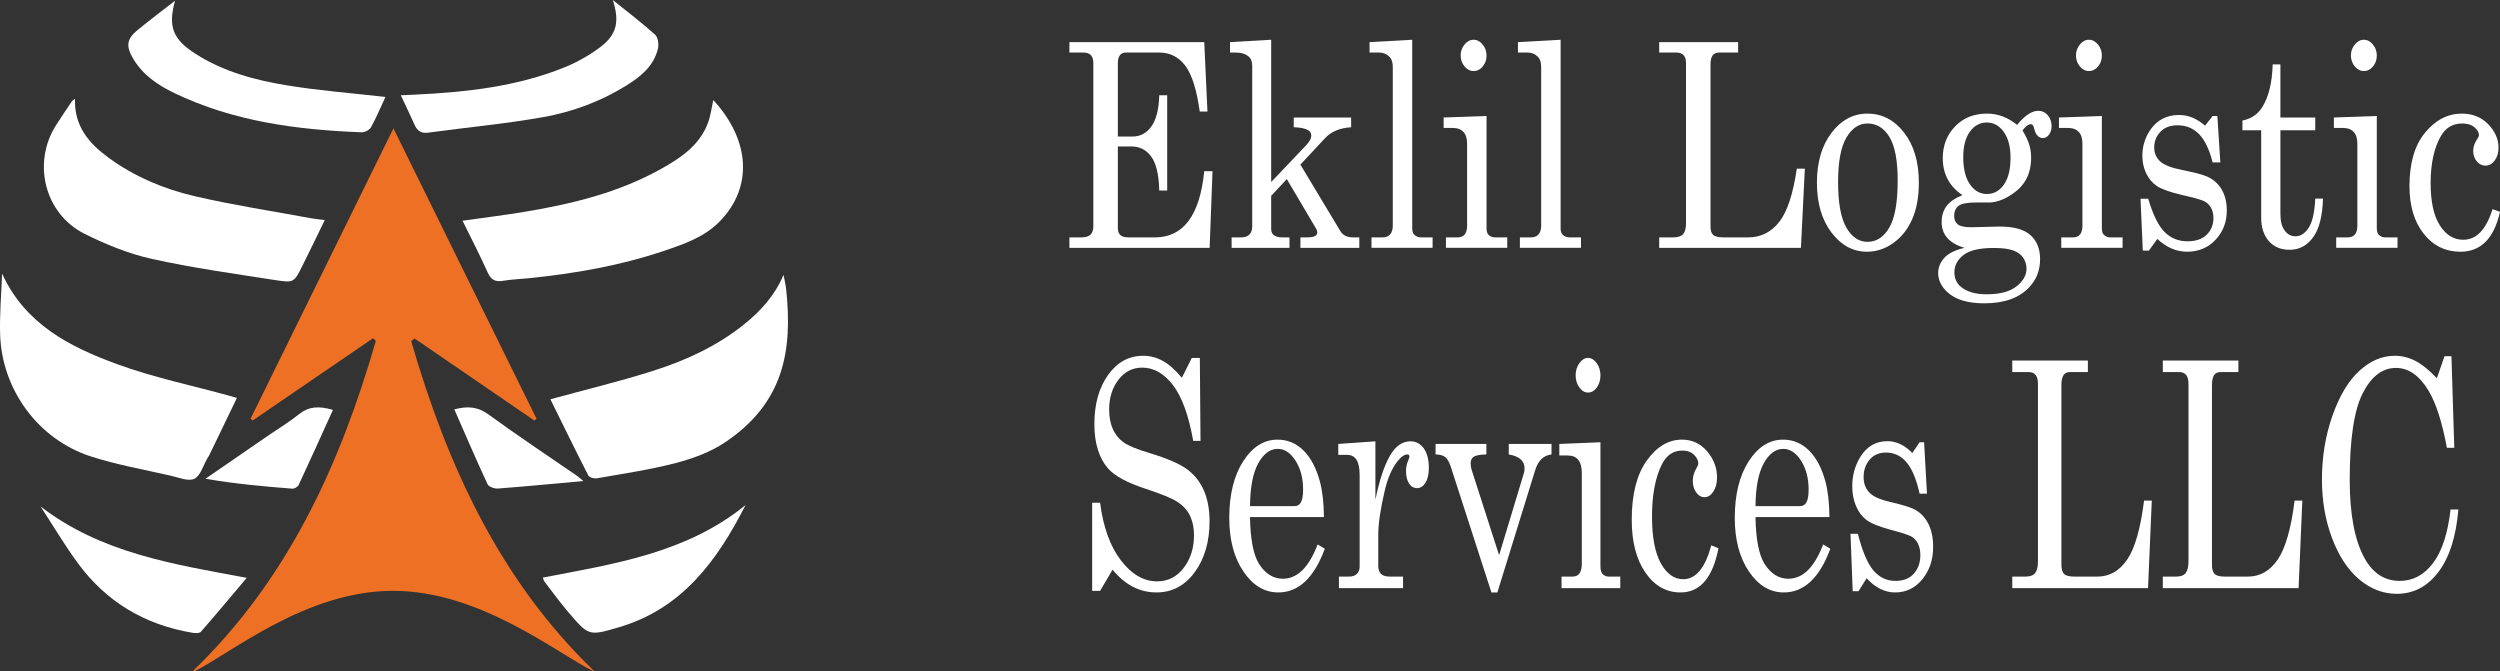
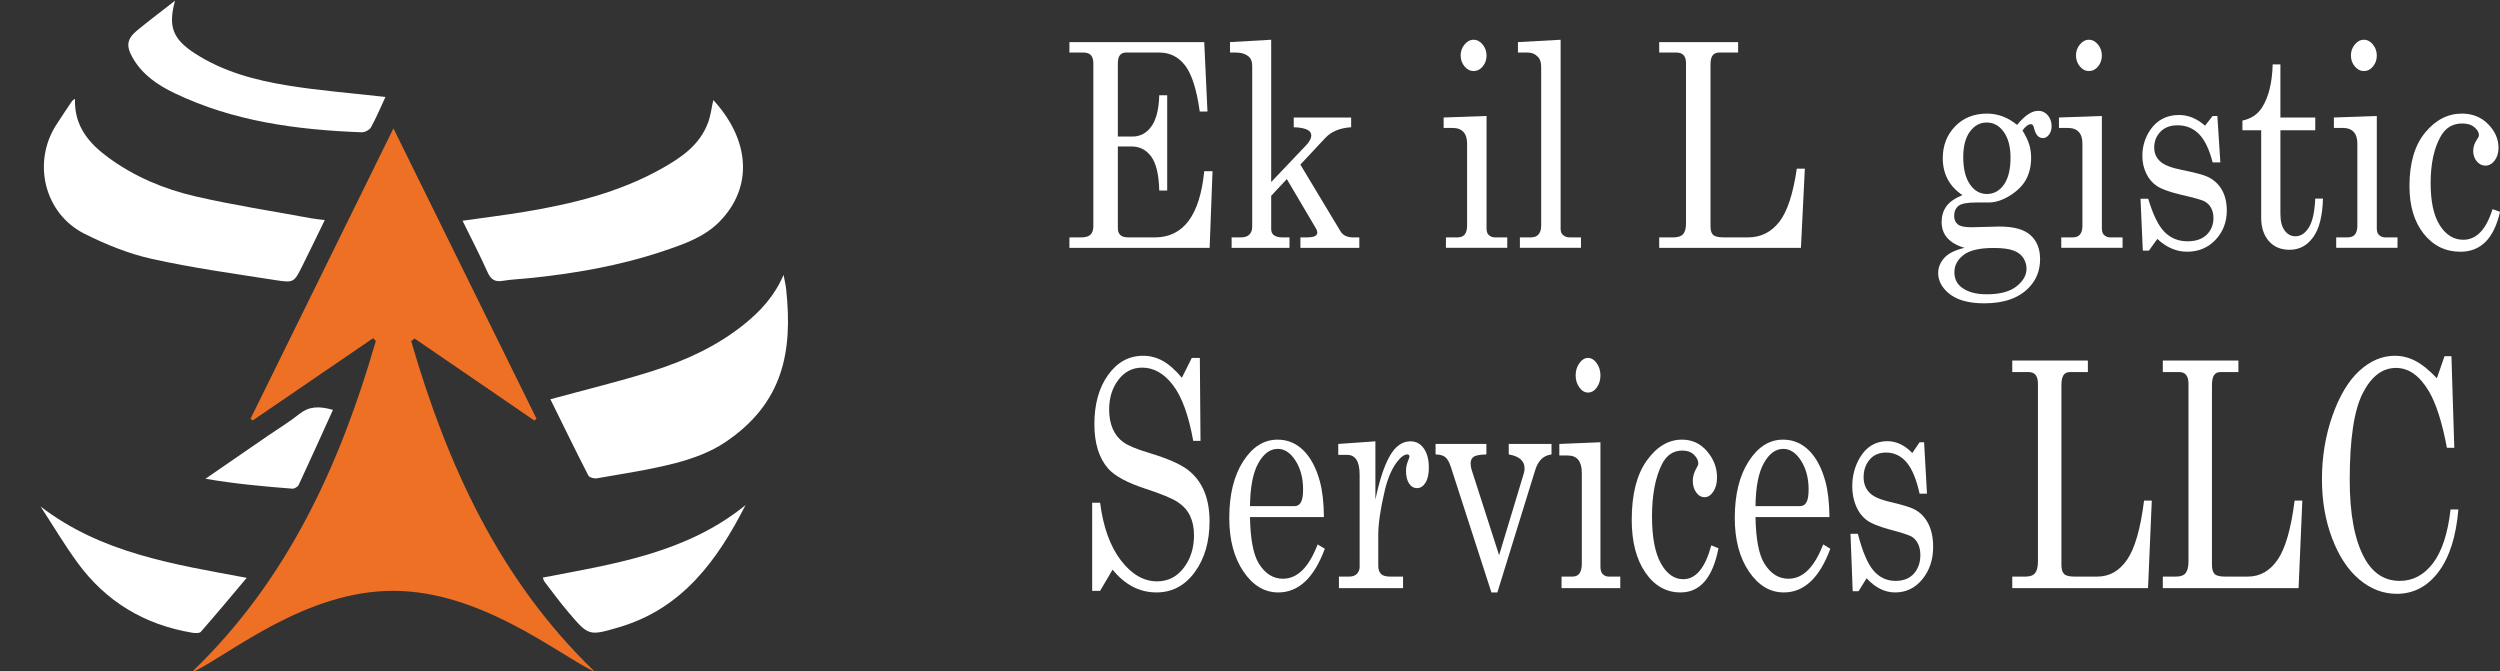
<svg xmlns="http://www.w3.org/2000/svg" viewBox="63.015 769.334 506.514 136.015" width="506.514px" height="136.015px" preserveAspectRatio="none">
  <rect x="63.015" y="769.334" width="506.514" height="136.015" fill="#333333" stroke="none" />
  <defs>
    <clipPath id="clipPath24">
      <path d="M 0 1700.69 L 793.704 1700.69 L 793.704 578.174 L 0 578.174 L 0 1700.69 Z" id="path24" />
    </clipPath>
    <clipPath id="clipPath26">
      <path d="M 0.002 1691.28 L 793.696 1691.28 L 793.696 568.77 L 0.002 568.77 L 0.002 1691.28 Z" id="path26" />
    </clipPath>
    <clipPath id="clipPath28">
-       <path d="M -0.001 1691.31 L 793.704 1691.31 L 793.704 568.781 L -0.001 568.781 L -0.001 1691.31 Z" id="path28" />
-     </clipPath>
+       </clipPath>
    <clipPath id="clipPath30">
      <path d="M 0 1615.72 L 793.7 1615.72 L 793.7 493.203 L 0 493.203 L 0 1615.72 Z" id="path30" />
    </clipPath>
    <clipPath id="clipPath32">
      <path d="M -0.001 1615.9 L 793.703 1615.9 L 793.703 493.381 L -0.001 493.381 L -0.001 1615.9 Z" id="path32" />
    </clipPath>
    <clipPath id="clipPath34">
      <path d="M -0.002 1565.57 L 793.708 1565.57 L 793.708 443.064 L -0.002 443.064 L -0.002 1565.57 Z" id="path34" />
    </clipPath>
    <clipPath id="clipPath36">
      <path d="M 0 1565.64 L 793.701 1565.64 L 793.701 443.088 L 0 443.088 L 0 1565.64 Z" id="path36" />
    </clipPath>
    <clipPath id="clipPath38">
      <path d="M 0.001 1769.19 L 793.696 1769.19 L 793.696 646.658 L 0.001 646.658 L 0.001 1769.19 Z" id="path38" />
    </clipPath>
    <clipPath id="clipPath40">
      <path d="M -0.001 1769.56 L 793.707 1769.56 L 793.707 647.044 L -0.001 647.044 L -0.001 1769.56 Z" id="path40" />
    </clipPath>
    <clipPath id="clipPath42">
      <path d="M 0 1720.19 L 793.701 1720.19 L 793.701 597.702 L 0 597.702 L 0 1720.19 Z" id="path42" />
    </clipPath>
    <clipPath id="clipPath44">
      <path d="M 0 1720.19 L 793.702 1720.19 L 793.702 597.671 L 0 597.671 L 0 1720.19 Z" id="path44" />
    </clipPath>
    <clipPath id="clipPath194">
      <path d="M -28.089 2083.97 L 956.028 2083.97 L 956.028 401.027 L -28.089 401.027 L -28.089 2083.97 Z" id="path194" />
    </clipPath>
    <clipPath id="clipPath196">
      <path d="M -28.09 2083.49 L 956.036 2083.49 L 956.036 400.544 L -28.09 400.544 L -28.09 2083.49 Z" id="path196" />
    </clipPath>
    <clipPath id="clipPath198">
      <path d="M -28.115 2083.46 L 956.076 2083.46 L 956.076 400.554 L -28.115 400.554 L -28.115 2083.46 Z" id="path198" />
    </clipPath>
    <clipPath id="clipPath200">
      <path d="M -28.105 2083.46 L 956.055 2083.46 L 956.055 400.554 L -28.105 400.554 L -28.105 2083.46 Z" id="path200" />
    </clipPath>
    <clipPath id="clipPath202">
      <path d="M -28.085 2083.46 L 956.026 2083.46 L 956.026 400.554 L -28.085 400.554 L -28.085 2083.46 Z" id="path202" />
    </clipPath>
    <clipPath id="clipPath204">
      <path d="M -28.109 2083.97 L 956.059 2083.97 L 956.059 401.027 L -28.109 401.027 L -28.109 2083.97 Z" id="path204" />
    </clipPath>
    <clipPath id="clipPath206">
      <path d="M -28.103 2099.19 L 956.049 2099.19 L 956.049 416.313 L -28.103 416.313 L -28.103 2099.19 Z" id="path206" />
    </clipPath>
    <clipPath id="clipPath208">
      <path d="M -28.092 2109.13 L 956.038 2109.13 L 956.038 426.197 L -28.092 426.197 L -28.092 2109.13 Z" id="path208" />
    </clipPath>
    <clipPath id="clipPath210">
      <path d="M -28.109 2083.46 L 956.052 2083.46 L 956.052 400.554 L -28.109 400.554 L -28.109 2083.46 Z" id="path210" />
    </clipPath>
    <clipPath id="clipPath212">
      <path d="M -28.084 2099.47 L 956.031 2099.47 L 956.031 416.597 L -28.084 416.597 L -28.084 2099.47 Z" id="path212" />
    </clipPath>
    <clipPath id="clipPath214">
      <path d="M -28.135 2088.87 L 956.071 2088.87 L 956.071 405.929 L -28.135 405.929 L -28.135 2088.87 Z" id="path214" />
    </clipPath>
    <clipPath id="clipPath216">
      <path d="M -28.109 2083.46 L 956.05 2083.46 L 956.05 400.554 L -28.109 400.554 L -28.109 2083.46 Z" id="path216" />
    </clipPath>
    <clipPath id="clipPath218">
      <path d="M -28.071 2099.28 L 956.024 2099.28 L 956.024 416.286 L -28.071 416.286 L -28.071 2099.28 Z" id="path218" />
    </clipPath>
    <clipPath id="clipPath220">
      <path d="M -305.27 2287.18 L 637.538 2287.18 L 637.538 425.402 L -305.27 425.402 L -305.27 2287.18 Z" id="path220" />
    </clipPath>
    <clipPath id="clipPath222">
      <path d="M -305.26 2304.19 L 637.531 2304.19 L 637.531 442.39 L -305.26 442.39 L -305.26 2304.19 Z" id="path222" />
    </clipPath>
    <clipPath id="clipPath224">
      <path d="M -305.26 2303.61 L 637.533 2303.61 L 637.533 441.873 L -305.26 441.873 L -305.26 2303.61 Z" id="path224" />
    </clipPath>
    <clipPath id="clipPath226">
      <path d="M -305.24 2305.07 L 637.53 2305.07 L 637.53 443.257 L -305.24 443.257 L -305.24 2305.07 Z" id="path226" />
    </clipPath>
    <clipPath id="clipPath228">
      <path d="M -305.29 2286.77 L 637.549 2286.77 L 637.549 424.955 L -305.29 424.955 L -305.29 2286.77 Z" id="path228" />
    </clipPath>
    <clipPath id="clipPath230">
      <path d="M -305.29 2304.19 L 637.544 2304.19 L 637.544 442.39 L -305.29 442.39 L -305.29 2304.19 Z" id="path230" />
    </clipPath>
    <clipPath id="clipPath232">
      <path d="M -305.3 2304.19 L 637.543 2304.19 L 637.543 442.39 L -305.3 442.39 L -305.3 2304.19 Z" id="path232" />
    </clipPath>
    <clipPath id="clipPath234">
      <path d="M -305.25 2304.53 L 637.533 2304.53 L 637.533 442.69 L -305.25 442.69 L -305.25 2304.53 Z" id="path234" />
    </clipPath>
    <clipPath id="clipPath236">
      <path d="M -305.27 2287.25 L 637.536 2287.25 L 637.536 425.501 L -305.27 425.501 L -305.27 2287.25 Z" id="path236" />
    </clipPath>
    <clipPath id="clipPath238">
      <path d="M -305.25 2287.25 L 637.532 2287.25 L 637.532 425.501 L -305.25 425.501 L -305.25 2287.25 Z" id="path238" />
    </clipPath>
    <clipPath id="clipPath240">
      <path d="M -305.22 2287.5 L 637.531 2287.5 L 637.531 425.673 L -305.22 425.673 L -305.22 2287.5 Z" id="path240" />
    </clipPath>
  </defs>
  <g id="object-0">
    <path id="path23" d="M 183.241 905.326 C 183.276 905.302 183.313 905.278 183.348 905.253 C 164.14 886.723 153.605 863.47 146.325 838.458 C 146.552 838.277 146.778 838.094 147.005 837.911 C 155.096 843.453 163.185 848.994 171.276 854.537 C 171.424 854.415 171.57 854.294 171.718 854.173 C 162.144 834.743 152.568 815.313 142.728 795.345 C 132.872 815.373 123.326 834.769 113.782 854.166 C 113.929 854.285 114.074 854.403 114.221 854.521 C 122.348 848.967 130.474 843.414 138.601 837.859 C 138.788 838.042 138.974 838.225 139.16 838.409 C 131.926 863.451 121.356 886.682 102.189 905.197 C 102.256 905.247 102.328 905.298 102.396 905.349 C 109.87 901.646 124.993 889.038 142.66 889.038 C 160.292 889.038 175.75 901.635 183.241 905.326" style="fill:#ed7025;fill-opacity:1;fill-rule:nonzero;stroke:none" clip-path="url(#clipPath24)" />
    <path id="path25" d="M 222.3 827.982 C 222.195 826.989 221.947 826.009 221.765 825.024 C 219.98 829.246 217.115 832.37 213.72 835.092 C 208.219 839.5 201.9 842.386 195.273 844.489 C 188.54 846.625 181.652 848.277 174.527 850.224 C 177.047 855.332 179.577 860.528 182.212 865.67 C 182.415 866.066 183.389 866.341 183.931 866.245 C 189.279 865.294 194.68 864.52 199.924 863.146 C 203.4 862.236 206.976 860.925 209.933 858.94 C 221.801 850.973 223.617 840.453 222.3 827.982" style="fill-opacity: 1; fill-rule: nonzero; stroke: none; fill: rgb(255, 255, 255);" clip-path="url(#clipPath26)" />
    <path id="path27" d="M 97.632 865.718 C 99.231 866.084 101.213 866.93 102.404 866.331 C 103.667 865.698 104.196 863.606 105.048 862.151 C 105.157 861.966 105.297 861.798 105.389 861.606 C 107.245 857.768 109.096 853.93 111.012 849.958 C 110.389 849.776 109.995 849.656 109.599 849.547 C 101.951 847.438 94.125 845.818 86.701 843.1 C 77.161 839.608 68.117 835.02 63.439 824.764 C 63.292 828.91 62.904 833.063 63.045 837.198 C 63.428 848.343 70.796 858.367 81.384 861.794 C 86.671 863.503 92.2 864.471 97.632 865.718" style="fill-opacity: 1; fill-rule: nonzero; stroke: none; fill: rgb(255, 255, 255);" clip-path="url(#clipPath28)" />
    <path id="path29" d="M 80.157 816.71 C 84.477 818.871 89.092 820.748 93.787 821.788 C 102.08 823.626 110.527 824.795 118.932 826.103 C 122.557 826.667 122.608 826.519 124.261 823.224 C 125.78 820.202 127.237 817.148 128.816 813.915 C 127.7 813.774 126.919 813.715 126.152 813.574 C 118.281 812.119 110.355 810.91 102.565 809.108 C 96.277 807.654 90.289 805.151 85.017 801.29 C 81.081 798.408 78.016 794.923 78.211 789.367 C 77.851 789.618 77.7 789.672 77.629 789.779 C 76.556 791.382 75.476 792.98 74.431 794.6 C 69.492 802.255 72.004 812.631 80.157 816.71" style="fill-opacity: 1; fill-rule: nonzero; stroke: none; fill: rgb(255, 255, 255);" clip-path="url(#clipPath30)" />
    <path id="path31" d="M 156.729 814.056 C 158.495 817.655 160.247 821.015 161.789 824.468 C 162.459 825.965 163.287 826.501 164.889 826.231 C 166.576 825.947 168.3 825.887 170.005 825.715 C 179.36 824.773 188.591 823.183 197.52 820.167 C 201.588 818.793 205.729 817.375 208.816 814.216 C 215.693 807.183 214.92 797.636 207.533 789.604 C 207.192 791.111 207.011 792.736 206.456 794.221 C 204.736 798.827 200.864 801.381 196.843 803.616 C 188.28 808.375 178.899 810.657 169.328 812.245 C 165.211 812.929 161.065 813.439 156.729 814.056" style="fill-opacity: 1; fill-rule: nonzero; stroke: none; fill: rgb(255, 255, 255);" clip-path="url(#clipPath32)" />
-     <path id="path33" d="M 149.785 796.207 C 157.569 795.142 165.411 794.429 173.137 793.049 C 179.054 791.991 184.743 789.881 189.907 786.669 C 192.794 784.873 195.462 782.743 196.313 779.225 C 196.526 778.342 196.341 776.898 195.749 776.367 C 193.002 773.897 190.049 771.657 187.17 769.334 C 188.557 773.635 188.057 776.322 184.574 778.926 C 182.369 780.575 179.879 781.974 177.323 783.005 C 167.634 786.906 157.399 788.026 147.066 788.506 C 146.185 788.546 145.305 788.586 144.219 788.635 C 145.249 790.83 146.158 792.682 146.989 794.569 C 147.543 795.827 148.306 796.41 149.785 796.207" style="fill-opacity: 1; fill-rule: nonzero; stroke: none; fill: rgb(255, 255, 255);" clip-path="url(#clipPath34)" />
    <path id="path35" d="M 98.347 788.194 C 110.329 793.951 123.201 795.641 136.297 796.137 C 136.932 796.161 137.891 795.651 138.188 795.11 C 139.283 793.122 140.16 791.015 141.108 788.977 C 134.323 788.205 127.755 787.706 121.276 786.65 C 114.703 785.579 108.243 783.863 102.536 780.177 C 98.011 777.254 97.04 774.707 98.476 769.479 C 95.815 771.555 93.313 773.438 90.891 775.417 C 88.683 777.221 88.509 778.637 89.932 781.106 C 91.883 784.489 94.979 786.575 98.347 788.194" style="fill-opacity: 1; fill-rule: nonzero; stroke: none; fill: rgb(255, 255, 255);" clip-path="url(#clipPath36)" />
    <path id="path37" d="M 173.325 887.171 C 174.939 889.267 176.498 891.413 178.214 893.422 C 182.289 898.193 182.331 898.205 188.398 896.425 C 201.266 892.65 208.349 882.869 214.067 871.666 C 202.122 881.387 187.505 883.573 172.994 886.354 C 173.118 886.67 173.165 886.963 173.325 887.171" style="fill-opacity: 1; fill-rule: nonzero; stroke: none; fill: rgb(255, 255, 255);" clip-path="url(#clipPath38)" />
    <path id="path39" d="M 103.704 897.343 C 106.785 893.833 109.771 890.238 113.003 886.407 C 98.045 883.629 83.555 881.401 71.248 871.966 C 73.733 875.773 76.059 879.695 78.737 883.361 C 84.487 891.233 92.295 895.899 101.905 897.519 C 102.495 897.618 103.411 897.678 103.704 897.343" style="fill-opacity: 1; fill-rule: nonzero; stroke: none; fill: rgb(255, 255, 255);" clip-path="url(#clipPath40)" />
    <path id="path41" d="M 122.245 868.341 C 122.664 868.373 123.352 867.959 123.532 867.573 C 125.852 862.601 128.103 857.597 130.473 852.375 C 127.609 851.559 125.587 851.66 123.628 853.233 C 121.627 854.841 119.404 856.173 117.281 857.632 C 113.068 860.531 108.857 863.432 104.645 866.332 C 110.591 867.361 116.415 867.889 122.245 868.341" style="fill-opacity: 1; fill-rule: nonzero; stroke: none; fill: rgb(255, 255, 255);" clip-path="url(#clipPath42)" />
-     <path id="path43" d="M 155.064 852.274 C 157.328 857.431 159.489 862.474 161.801 867.447 C 162.042 867.964 163.198 868.366 163.892 868.314 C 169.512 867.89 175.122 867.343 181.196 866.792 C 180.538 866.246 180.26 865.974 179.942 865.756 C 173.944 861.619 167.862 857.595 161.977 853.302 C 159.822 851.73 157.788 851.566 155.064 852.274" style="fill-opacity: 1; fill-rule: nonzero; stroke: none; fill: rgb(255, 255, 255);" clip-path="url(#clipPath44)" />
    <path id="path193" d="M 279.685 777.866 L 307.002 777.866 L 307.653 791.929 L 306.092 791.929 C 305.471 787.495 304.49 784.395 303.148 782.63 C 301.805 780.863 300.056 779.98 297.898 779.98 L 291.151 779.98 C 290.606 779.98 290.196 780.16 289.916 780.515 C 289.638 780.873 289.497 781.416 289.497 782.151 L 289.497 797 L 292.45 797 C 294.03 797 295.312 796.315 296.295 794.944 C 297.281 793.572 297.809 791.47 297.887 788.63 L 299.495 788.63 L 299.495 807.934 L 297.887 807.934 C 297.809 804.742 297.272 802.453 296.272 801.074 C 295.273 799.693 293.913 799.002 292.193 799.002 L 289.497 799.002 L 289.497 815.573 C 289.497 816.174 289.664 816.634 289.997 816.954 C 290.332 817.272 290.885 817.432 291.661 817.432 L 296.993 817.432 C 302.781 817.432 306.115 812.96 307.002 804.018 L 308.679 804.018 L 308.095 819.547 L 279.685 819.547 L 279.685 817.432 L 282.04 817.432 C 282.955 817.432 283.599 817.24 283.974 816.855 C 284.347 816.471 284.532 815.91 284.532 815.177 L 284.532 782.151 C 284.532 781.416 284.371 780.873 284.043 780.515 C 283.717 780.16 283.205 779.98 282.506 779.98 L 279.685 779.98 L 279.685 777.866 Z" style="fill-opacity: 1; fill-rule: nonzero; stroke: none; fill: rgb(255, 255, 255);" clip-path="url(#clipPath194)" />
    <path id="path195" d="M 312.222 777.866 L 320.565 777.386 L 320.565 806.216 L 327.666 798.738 C 328.348 798.003 328.689 797.366 328.689 796.825 C 328.689 796.357 328.49 795.993 328.086 795.729 C 327.483 795.356 326.497 795.152 325.133 795.113 L 325.133 793.14 L 336.764 793.14 L 336.764 795.113 C 334.464 795.263 332.708 795.997 331.497 797.311 L 326.477 802.681 L 334.62 816.221 C 335.117 817.029 335.979 817.432 337.206 817.432 L 338.419 817.432 L 338.419 819.547 L 326.486 819.547 L 326.486 817.432 L 327.674 817.432 C 328.559 817.432 329.152 817.338 329.454 817.152 C 329.757 816.964 329.909 816.738 329.909 816.477 C 329.909 816.213 329.831 815.949 329.676 815.687 L 323.733 805.618 L 320.565 809.006 L 320.565 815.685 C 320.565 816.231 320.713 816.634 321.008 816.897 C 321.428 817.254 322.01 817.432 322.756 817.432 L 324.272 817.432 L 324.272 819.547 L 312.547 819.547 L 312.547 817.432 L 314.435 817.432 C 315.213 817.432 315.788 817.236 316.161 816.84 C 316.533 816.447 316.72 815.921 316.72 815.263 L 316.72 782.686 C 316.72 781.84 316.495 781.221 316.043 780.825 C 315.391 780.262 314.513 779.98 313.41 779.98 L 312.222 779.98 L 312.222 777.866 Z" style="fill-opacity: 1; fill-rule: nonzero; stroke: none; fill: rgb(255, 255, 255);" clip-path="url(#clipPath196)" />
-     <path id="path197" d="M 349.14 777.388 L 349.14 815.658 C 349.14 816.183 349.272 816.588 349.536 816.87 C 349.924 817.245 350.398 817.433 350.958 817.433 L 353.265 817.433 L 353.265 819.546 L 340.888 819.546 L 340.888 817.433 L 343.08 817.433 C 343.794 817.433 344.327 817.227 344.676 816.813 C 345.027 816.399 345.2 815.817 345.2 815.066 L 345.2 782.939 C 345.2 781.999 344.992 781.314 344.572 780.882 C 343.996 780.28 343.288 779.98 342.45 779.98 L 340.493 779.98 L 340.493 777.867 L 349.14 777.388 Z" style="fill-opacity: 1; fill-rule: nonzero; stroke: none; fill: rgb(255, 255, 255);" clip-path="url(#clipPath198)" />
    <path id="path199" d="M 361.562 777.388 C 362.262 777.388 362.875 777.707 363.404 778.346 C 363.932 778.984 364.196 779.737 364.196 780.6 C 364.196 781.446 363.939 782.179 363.427 782.798 C 362.915 783.419 362.3 783.728 361.586 783.728 C 360.872 783.728 360.253 783.414 359.732 782.785 C 359.211 782.155 358.952 781.417 358.952 780.572 C 358.952 779.726 359.216 778.984 359.743 778.346 C 360.273 777.707 360.878 777.388 361.562 777.388 M 355.503 793.141 L 364.196 792.831 L 364.196 815.544 C 364.196 816.165 364.32 816.606 364.569 816.87 C 364.926 817.245 365.376 817.433 365.921 817.433 L 368.392 817.433 L 368.392 819.546 L 355.969 819.546 L 355.969 817.433 L 358.275 817.433 C 358.96 817.433 359.461 817.231 359.781 816.828 C 360.098 816.423 360.258 815.835 360.258 815.066 L 360.258 798.438 C 360.258 797.387 360.009 796.594 359.51 796.057 C 359.014 795.522 358.275 795.254 357.297 795.254 L 355.503 795.254 L 355.503 793.141 Z" style="fill-opacity: 1; fill-rule: nonzero; stroke: none; fill: rgb(255, 255, 255);" clip-path="url(#clipPath200)" />
    <path id="path201" d="M 379.205 777.388 L 379.205 815.658 C 379.205 816.183 379.338 816.588 379.602 816.87 C 379.991 817.245 380.464 817.433 381.024 817.433 L 383.33 817.433 L 383.33 819.546 L 370.955 819.546 L 370.955 817.433 L 373.147 817.433 C 373.861 817.433 374.393 817.227 374.742 816.813 C 375.092 816.399 375.266 815.817 375.266 815.066 L 375.266 782.939 C 375.266 781.999 375.058 781.314 374.637 780.882 C 374.062 780.28 373.355 779.98 372.517 779.98 L 370.559 779.98 L 370.559 777.867 L 379.205 777.388 Z" style="fill-opacity: 1; fill-rule: nonzero; stroke: none; fill: rgb(255, 255, 255);" clip-path="url(#clipPath202)" />
    <path id="path203" d="M 399.179 777.866 L 415.168 777.866 L 415.168 779.98 L 411.345 779.98 C 410.739 779.98 410.293 780.173 410.005 780.557 C 409.719 780.942 409.575 781.548 409.575 782.375 L 409.575 815.263 C 409.575 816.051 409.757 816.61 410.12 816.94 C 410.486 817.269 411.22 817.432 412.321 817.432 L 417.163 817.432 C 419.737 817.432 421.844 816.394 423.482 814.318 C 425.119 812.243 426.309 808.64 427.055 803.512 L 428.687 803.512 L 427.893 819.547 L 399.179 819.547 L 399.179 817.432 L 402 817.432 C 402.963 817.432 403.638 817.212 404.027 816.771 C 404.415 816.329 404.61 815.619 404.61 814.643 L 404.61 782.094 C 404.61 781.398 404.446 780.873 404.122 780.515 C 403.794 780.16 403.313 779.98 402.676 779.98 L 399.179 779.98 L 399.179 777.866 Z" style="fill-opacity: 1; fill-rule: nonzero; stroke: none; fill: rgb(255, 255, 255);" clip-path="url(#clipPath204)" />
-     <path id="path205" d="M 441.389 794.353 C 439.648 794.353 438.22 795.306 437.1 797.213 C 435.98 799.12 435.422 802.131 435.422 806.245 C 435.422 810.434 435.978 813.496 437.089 815.432 C 438.2 817.366 439.633 818.334 441.389 818.334 C 443.207 818.334 444.678 817.366 445.805 815.432 C 446.931 813.496 447.495 810.33 447.495 805.934 C 447.495 801.858 446.94 798.907 445.829 797.084 C 444.718 795.264 443.236 794.353 441.389 794.353 M 441.389 792.351 C 444.325 792.351 446.791 793.635 448.789 796.197 C 450.785 798.762 451.784 802.14 451.784 806.33 C 451.784 809.222 451.336 811.687 450.443 813.726 C 449.55 815.765 448.275 817.376 446.621 818.559 C 444.966 819.744 443.184 820.334 441.272 820.334 C 438.444 820.334 436.047 819.039 434.081 816.447 C 432.115 813.855 431.133 810.491 431.133 806.359 C 431.133 802.206 432.12 798.834 434.093 796.242 C 436.067 793.648 438.499 792.351 441.389 792.351" style="fill-opacity: 1; fill-rule: nonzero; stroke: none; fill: rgb(255, 255, 255);" clip-path="url(#clipPath206)" />
    <path id="path207" d="M 465.557 794.155 C 464.176 794.155 463.033 794.771 462.133 796 C 461.231 797.231 460.78 798.954 460.78 801.171 C 460.78 803.54 461.231 805.375 462.133 806.681 C 463.033 807.988 464.182 808.639 465.581 808.639 C 466.98 808.639 468.125 808.006 469.019 806.738 C 469.912 805.47 470.358 803.653 470.358 801.285 C 470.358 799.086 469.905 797.35 468.995 796.072 C 468.087 794.795 466.94 794.155 465.557 794.155 M 466.934 819.574 C 464.073 819.574 462.035 820.054 460.815 821.011 C 459.595 821.969 458.985 823.125 458.985 824.477 C 458.985 825.754 459.445 826.76 460.36 827.493 C 461.572 828.469 463.298 828.96 465.535 828.96 C 468.206 828.96 470.22 828.423 471.571 827.352 C 472.923 826.28 473.6 825.089 473.6 823.774 C 473.6 823.002 473.389 822.285 472.97 821.616 C 472.549 820.951 471.881 820.444 470.966 820.096 C 470.048 819.748 468.704 819.574 466.934 819.574 M 471.688 794.635 C 473.243 792.735 474.671 791.788 475.977 791.788 C 476.754 791.788 477.399 792.087 477.911 792.69 C 478.423 793.291 478.68 794.023 478.68 794.888 C 478.68 795.582 478.505 796.159 478.155 796.621 C 477.805 797.081 477.399 797.311 476.933 797.311 C 476.046 797.311 475.447 796.654 475.137 795.338 C 475.013 794.774 474.802 794.492 474.509 794.492 C 473.979 794.492 473.404 794.917 472.783 795.762 C 473.451 796.87 473.91 797.833 474.158 798.651 C 474.406 799.467 474.532 800.345 474.532 801.285 C 474.532 802.918 474.205 804.362 473.553 805.611 C 472.9 806.861 471.815 807.964 470.301 808.921 C 468.786 809.88 467.337 810.359 465.954 810.359 L 463.414 810.359 C 461.612 810.359 460.414 810.585 459.824 811.036 C 459.234 811.506 458.939 812.192 458.939 813.093 C 458.939 813.825 459.179 814.389 459.66 814.784 C 460.144 815.179 461.052 815.377 462.388 815.377 L 468.145 815.234 C 471.05 815.234 473.145 815.822 474.425 816.996 C 475.709 818.171 476.349 819.781 476.349 821.829 C 476.349 824.084 475.619 825.981 474.158 827.522 C 472.123 829.7 469.084 830.79 465.045 830.79 C 461.704 830.79 459.226 830.048 457.611 828.564 C 456.336 827.4 455.7 826.093 455.7 824.648 C 455.7 823.538 456.107 822.525 456.923 821.603 C 457.738 820.684 459.11 819.997 461.037 819.546 C 459.499 819.096 458.34 818.432 457.562 817.559 C 456.787 816.685 456.399 815.6 456.399 814.305 C 456.399 813.101 456.713 812.054 457.343 811.162 C 457.972 810.27 459.063 809.506 460.616 808.865 C 459.296 807.982 458.301 806.916 457.634 805.668 C 456.966 804.417 456.632 802.984 456.632 801.369 C 456.632 798.815 457.462 796.672 459.125 794.945 C 460.789 793.215 462.947 792.351 465.605 792.351 C 466.692 792.351 467.74 792.54 468.75 792.915 C 469.761 793.291 470.739 793.863 471.688 794.635" style="fill-opacity: 1; fill-rule: nonzero; stroke: none; fill: rgb(255, 255, 255);" clip-path="url(#clipPath208)" />
    <path id="path209" d="M 486.231 777.388 C 486.93 777.388 487.544 777.707 488.072 778.346 C 488.6 778.984 488.864 779.737 488.864 780.6 C 488.864 781.446 488.608 782.179 488.096 782.798 C 487.584 783.419 486.969 783.728 486.254 783.728 C 485.54 783.728 484.921 783.414 484.401 782.785 C 483.88 782.155 483.621 781.417 483.621 780.572 C 483.621 779.726 483.885 778.984 484.412 778.346 C 484.941 777.707 485.546 777.388 486.231 777.388 M 480.171 793.141 L 488.864 792.831 L 488.864 815.544 C 488.864 816.165 488.988 816.606 489.238 816.87 C 489.595 817.245 490.045 817.433 490.589 817.433 L 493.06 817.433 L 493.06 819.546 L 480.637 819.546 L 480.637 817.433 L 482.944 817.433 C 483.628 817.433 484.129 817.231 484.449 816.828 C 484.766 816.423 484.926 815.835 484.926 815.066 L 484.926 798.438 C 484.926 797.387 484.677 796.594 484.179 796.057 C 483.683 795.522 482.944 795.254 481.965 795.254 L 480.171 795.254 L 480.171 793.141 Z" style="fill-opacity: 1; fill-rule: nonzero; stroke: none; fill: rgb(255, 255, 255);" clip-path="url(#clipPath210)" />
    <path id="path211" d="M 498.257 809.598 C 499.221 812.849 500.328 815.098 501.579 816.347 C 502.83 817.597 504.371 818.222 506.205 818.222 C 507.898 818.222 509.2 817.777 510.109 816.883 C 511.018 815.991 511.472 814.859 511.472 813.486 C 511.472 812.699 511.305 812.008 510.971 811.416 C 510.635 810.823 510.173 810.383 509.58 810.092 C 508.988 809.801 507.456 809.372 504.981 808.808 C 502.614 808.245 500.965 807.654 500.031 807.033 C 499.099 806.414 498.371 805.558 497.85 804.47 C 497.328 803.38 497.069 802.197 497.069 800.919 C 497.069 798.984 497.606 797.227 498.678 795.65 C 500.065 793.639 502.001 792.633 504.491 792.633 C 506.39 792.633 508.146 793.357 509.766 794.804 L 511.308 792.831 L 512.263 792.831 L 512.871 802.242 L 511.31 802.242 C 510.624 799.576 509.698 797.654 508.531 796.479 C 507.363 795.306 505.922 794.719 504.211 794.719 C 502.73 794.719 501.57 795.156 500.73 796.029 C 499.889 796.903 499.469 797.969 499.469 799.23 C 499.469 800.338 499.858 801.258 500.636 801.99 C 501.4 802.743 502.893 803.333 505.12 803.769 C 507.704 804.297 509.385 804.739 510.164 805.096 C 511.438 805.66 512.425 806.53 513.126 807.703 C 513.825 808.877 514.176 810.308 514.176 811.999 C 514.176 814.326 513.417 816.299 511.9 817.912 C 510.382 819.529 508.458 820.334 506.125 820.334 C 503.96 820.334 501.954 819.471 500.102 817.742 L 498.399 820.11 L 497.163 820.11 L 496.695 809.598 L 498.257 809.598 Z" style="fill-opacity: 1; fill-rule: nonzero; stroke: none; fill: rgb(255, 255, 255);" clip-path="url(#clipPath212)" />
    <path id="path213" d="M 523.476 782.375 L 525.038 782.375 L 525.038 793.14 L 532.099 793.14 L 532.099 795.732 L 525.038 795.732 L 525.038 812.67 C 525.038 814.135 525.324 815.258 525.9 816.038 C 526.475 816.817 527.205 817.207 528.089 817.207 C 529.146 817.207 530.049 816.616 530.795 815.432 C 531.54 814.249 531.975 812.294 532.099 809.57 L 533.662 809.57 C 533.567 813.084 532.908 815.69 531.679 817.39 C 530.453 819.09 528.861 819.94 526.902 819.94 C 525.099 819.94 523.689 819.345 522.672 818.152 C 521.654 816.958 521.145 815.395 521.145 813.459 L 521.145 795.732 L 517.345 795.732 L 517.345 793.759 C 519.078 793.404 520.396 792.53 521.3 791.138 C 522.641 789.055 523.367 786.134 523.476 782.375" style="fill-opacity: 1; fill-rule: nonzero; stroke: none; fill: rgb(255, 255, 255);" clip-path="url(#clipPath214)" />
    <path id="path215" d="M 541.934 777.388 C 542.634 777.388 543.248 777.707 543.776 778.346 C 544.304 778.984 544.568 779.737 544.568 780.6 C 544.568 781.446 544.311 782.179 543.799 782.798 C 543.287 783.419 542.672 783.728 541.958 783.728 C 541.244 783.728 540.625 783.414 540.104 782.785 C 539.584 782.155 539.324 781.417 539.324 780.572 C 539.324 779.726 539.589 778.984 540.116 778.346 C 540.645 777.707 541.25 777.388 541.934 777.388 M 535.875 793.141 L 544.568 792.831 L 544.568 815.544 C 544.568 816.165 544.692 816.606 544.941 816.87 C 545.298 817.245 545.749 817.433 546.293 817.433 L 548.764 817.433 L 548.764 819.546 L 536.341 819.546 L 536.341 817.433 L 538.647 817.433 C 539.332 817.433 539.833 817.231 540.153 816.828 C 540.47 816.423 540.63 815.835 540.63 815.066 L 540.63 798.438 C 540.63 797.387 540.381 796.594 539.882 796.057 C 539.386 795.522 538.647 795.254 537.669 795.254 L 535.875 795.254 L 535.875 793.141 Z" style="fill-opacity: 1; fill-rule: nonzero; stroke: none; fill: rgb(255, 255, 255);" clip-path="url(#clipPath216)" />
    <path id="path217" d="M 568.015 811.712 L 569.529 812.248 C 568.318 817.639 565.646 820.336 561.513 820.336 C 558.483 820.336 556.004 819.125 554.078 816.699 C 552.15 814.276 551.187 811.054 551.187 807.035 C 551.187 802.375 552.244 798.762 554.357 796.198 C 556.47 793.633 558.957 792.351 561.815 792.351 C 563.959 792.351 565.73 793.065 567.129 794.492 C 568.527 795.923 569.227 797.509 569.227 799.257 C 569.227 800.308 568.967 801.177 568.447 801.862 C 567.926 802.549 567.307 802.891 566.593 802.891 C 565.894 802.891 565.303 802.6 564.822 802.021 C 564.34 801.441 564.101 800.738 564.101 799.913 C 564.101 799.09 564.364 798.303 564.892 797.555 C 565.14 797.2 565.264 796.918 565.264 796.711 C 565.264 796.17 564.961 795.641 564.356 795.125 C 563.75 794.609 562.926 794.353 561.885 794.353 C 559.99 794.353 558.552 795.186 557.574 796.858 C 556.175 799.278 555.476 802.467 555.476 806.426 C 555.476 810.198 556.097 813.057 557.341 814.999 C 558.583 816.942 560.169 817.913 562.094 817.913 C 564.752 817.913 566.726 815.846 568.015 811.712" style="fill-opacity: 1; fill-rule: nonzero; stroke: none; fill: rgb(255, 255, 255);" clip-path="url(#clipPath218)" />
    <path id="path219" d="M 302.47 845.873 L 304.48 841.851 L 306.11 841.851 L 306.245 858.656 L 304.77 858.656 C 303.847 853.501 302.482 849.74 300.673 847.371 C 298.864 844.999 296.785 843.817 294.433 843.817 C 292.467 843.817 290.86 844.638 289.611 846.28 C 288.359 847.925 287.734 849.934 287.734 852.304 C 287.734 853.782 287.973 855.075 288.448 856.19 C 288.924 857.299 289.634 858.207 290.58 858.903 C 291.523 859.6 293.305 860.343 295.926 861.127 C 299.604 862.242 302.184 863.375 303.665 864.516 C 305.145 865.659 306.251 867.098 306.982 868.835 C 307.71 870.571 308.076 872.602 308.076 874.93 C 308.076 879.087 307.073 882.533 305.072 885.266 C 303.069 887.997 300.483 889.363 297.313 889.363 C 293.904 889.363 290.942 887.827 288.428 884.751 L 285.902 889.051 L 284.295 889.051 L 284.295 871.188 L 285.902 871.188 C 286.528 876.114 287.929 880 290.101 882.848 C 292.274 885.698 294.723 887.119 297.447 887.119 C 299.65 887.119 301.448 886.21 302.84 884.392 C 304.231 882.573 304.927 880.365 304.927 877.766 C 304.927 876.292 304.665 874.998 304.145 873.885 C 303.624 872.774 302.798 871.839 301.666 871.079 C 300.535 870.321 298.31 869.4 294.99 868.319 C 291.345 867.115 288.858 865.763 287.534 864.269 C 285.673 862.147 284.742 859.144 284.742 855.256 C 284.742 851.206 285.668 847.884 287.522 845.296 C 289.375 842.709 291.745 841.415 294.634 841.415 C 296.018 841.415 297.336 841.758 298.586 842.443 C 299.836 843.128 301.13 844.273 302.47 845.873" style="fill-opacity: 1; fill-rule: nonzero; stroke: none; fill: rgb(255, 255, 255);" clip-path="url(#clipPath220)" />
    <path id="path221" d="M 316.27 871.875 L 325.335 871.875 C 325.871 871.875 326.287 871.621 326.585 871.112 C 326.883 870.601 327.031 869.734 327.031 868.506 C 327.031 866.223 326.522 864.279 325.501 862.678 C 324.483 861.076 323.281 860.278 321.896 860.278 C 320.347 860.278 319.035 861.245 317.955 863.177 C 316.876 865.11 316.313 868.009 316.27 871.875 M 331.252 874.089 L 316.27 874.089 C 316.344 878.536 316.939 881.674 318.056 883.503 C 319.335 885.562 320.965 886.59 322.945 886.59 C 325.863 886.59 328.209 884.273 329.978 879.637 L 331.43 880.511 C 329.256 886.413 326.116 889.365 322.008 889.365 C 319.209 889.365 316.854 887.952 314.94 885.126 C 313.028 882.298 312.073 878.682 312.073 874.277 C 312.073 869.538 313.014 865.707 314.896 862.788 C 316.779 859.867 319.098 858.407 321.851 858.407 C 323.876 858.407 325.625 859.135 327.098 860.59 C 328.572 862.045 329.681 864.133 330.425 866.855 C 330.947 868.769 331.222 871.178 331.252 874.089" style="fill-opacity: 1; fill-rule: nonzero; stroke: none; fill: rgb(255, 255, 255);" clip-path="url(#clipPath222)" />
    <path id="path223" d="M 334.154 859.28 L 341.679 858.749 L 341.679 870.565 C 342.482 866.679 343.45 863.738 344.582 861.743 C 345.713 859.746 347.111 858.749 348.779 858.749 C 349.909 858.749 350.815 859.233 351.492 860.2 C 352.17 861.166 352.507 862.459 352.507 864.081 C 352.507 865.39 352.28 866.41 351.827 867.136 C 351.373 867.865 350.803 868.228 350.118 868.228 C 349.448 868.228 348.909 867.916 348.501 867.292 C 348.09 866.669 347.885 865.828 347.885 864.766 C 347.885 864.081 348.004 863.438 348.244 862.834 C 348.467 862.293 348.578 861.972 348.578 861.867 C 348.578 861.555 348.436 861.401 348.154 861.401 C 347.543 861.401 346.852 861.899 346.077 862.895 C 345.006 864.289 344.179 866.201 343.598 868.633 C 342.705 872.416 342.258 875.439 342.258 877.705 L 342.258 883.971 C 342.258 884.678 342.438 885.218 342.795 885.593 C 343.152 885.968 343.763 886.154 344.626 886.154 L 347.282 886.154 L 347.282 888.492 L 334.289 888.492 L 334.289 886.154 L 336.366 886.154 C 337.064 886.154 337.593 885.961 337.95 885.577 C 338.306 885.194 338.486 884.729 338.486 884.19 L 338.486 865.577 C 338.486 864.164 338.271 863.129 337.838 862.476 C 337.407 861.821 336.79 861.494 335.985 861.494 L 334.154 861.494 L 334.154 859.28 Z" style="fill-opacity: 1; fill-rule: nonzero; stroke: none; fill: rgb(255, 255, 255);" clip-path="url(#clipPath224)" />
    <path id="path225" d="M 353.87 859.28 L 364.164 859.28 L 364.164 861.401 C 362.793 861.441 361.919 861.613 361.541 861.914 C 361.161 862.217 360.971 862.648 360.971 863.207 C 360.971 863.665 361.044 864.123 361.195 864.579 L 366.741 881.822 L 371.791 865.103 C 371.863 864.813 371.901 864.523 371.901 864.234 C 371.901 862.718 370.832 861.773 368.696 861.401 L 368.696 859.28 L 377.359 859.28 L 377.359 861.401 C 376.48 861.524 375.782 861.856 375.26 862.398 C 374.74 862.937 374.337 863.665 374.054 864.581 L 366.39 889.365 L 365.183 889.365 L 356.951 863.892 C 356.654 862.98 356.293 862.34 355.869 861.975 C 355.445 861.613 354.777 861.421 353.87 861.401 L 353.87 859.28 Z" style="fill-opacity: 1; fill-rule: nonzero; stroke: none; fill: rgb(255, 255, 255);" clip-path="url(#clipPath226)" />
    <path id="path227" d="M 384.75 841.851 C 385.42 841.851 386.007 842.206 386.514 842.911 C 387.019 843.619 387.273 844.45 387.273 845.406 C 387.273 846.341 387.027 847.152 386.537 847.839 C 386.045 848.524 385.456 848.867 384.772 848.867 C 384.087 848.867 383.496 848.519 382.997 847.822 C 382.498 847.126 382.249 846.31 382.249 845.374 C 382.249 844.439 382.503 843.619 383.008 842.911 C 383.515 842.206 384.094 841.851 384.75 841.851 M 378.945 859.28 L 387.273 858.938 L 387.273 884.064 C 387.273 884.752 387.392 885.238 387.631 885.53 C 387.973 885.947 388.404 886.154 388.924 886.154 L 391.293 886.154 L 391.293 888.491 L 379.392 888.491 L 379.392 886.154 L 381.601 886.154 C 382.257 886.154 382.737 885.93 383.042 885.484 C 383.346 885.038 383.501 884.387 383.501 883.535 L 383.501 865.141 C 383.501 863.977 383.261 863.1 382.784 862.507 C 382.309 861.914 381.601 861.618 380.664 861.618 L 378.945 861.618 L 378.945 859.28 Z" style="fill-opacity: 1; fill-rule: nonzero; stroke: none; fill: rgb(255, 255, 255);" clip-path="url(#clipPath228)" />
    <path id="path229" d="M 409.734 879.825 L 411.186 880.417 C 410.024 886.381 407.465 889.365 403.505 889.365 C 400.602 889.365 398.229 888.025 396.383 885.343 C 394.537 882.663 393.613 879.097 393.613 874.65 C 393.613 869.495 394.627 865.499 396.651 862.662 C 398.675 859.824 401.057 858.407 403.795 858.407 C 405.85 858.407 407.546 859.197 408.886 860.776 C 410.226 862.356 410.896 864.113 410.896 866.045 C 410.896 867.208 410.646 868.17 410.148 868.929 C 409.649 869.687 409.057 870.066 408.373 870.066 C 407.703 870.066 407.138 869.745 406.677 869.104 C 406.213 868.462 405.984 867.684 405.984 866.773 C 405.984 865.861 406.236 864.99 406.743 864.163 C 406.981 863.77 407.1 863.458 407.1 863.231 C 407.1 862.63 406.81 862.045 406.23 861.474 C 405.648 860.904 404.859 860.62 403.861 860.62 C 402.046 860.62 400.669 861.542 399.731 863.391 C 398.391 866.07 397.721 869.596 397.721 873.978 C 397.721 878.151 398.317 881.312 399.508 883.46 C 400.699 885.61 402.217 886.685 404.063 886.685 C 406.608 886.685 408.499 884.397 409.734 879.825" style="fill-opacity: 1; fill-rule: nonzero; stroke: none; fill: rgb(255, 255, 255);" clip-path="url(#clipPath230)" />
    <path id="path231" d="M 418.688 871.875 L 427.754 871.875 C 428.29 871.875 428.705 871.621 429.003 871.112 C 429.302 870.601 429.45 869.734 429.45 868.506 C 429.45 866.223 428.94 864.279 427.92 862.678 C 426.902 861.076 425.7 860.278 424.315 860.278 C 422.766 860.278 421.453 861.245 420.374 863.177 C 419.295 865.11 418.732 868.009 418.688 871.875 M 433.67 874.089 L 418.688 874.089 C 418.763 878.536 419.358 881.674 420.475 883.503 C 421.754 885.562 423.384 886.59 425.364 886.59 C 428.281 886.59 430.627 884.273 432.397 879.637 L 433.849 880.511 C 431.675 886.413 428.534 889.365 424.427 889.365 C 421.628 889.365 419.273 887.952 417.359 885.126 C 415.447 882.298 414.491 878.682 414.491 874.277 C 414.491 869.538 415.432 865.707 417.315 862.788 C 419.198 859.867 421.516 858.407 424.27 858.407 C 426.295 858.407 428.044 859.135 429.517 860.59 C 430.991 862.045 432.1 864.133 432.844 866.855 C 433.365 868.769 433.641 871.178 433.67 874.089" style="fill-opacity: 1; fill-rule: nonzero; stroke: none; fill: rgb(255, 255, 255);" clip-path="url(#clipPath232)" />
    <path id="path233" d="M 439.43 877.486 C 440.355 881.082 441.414 883.57 442.613 884.953 C 443.811 886.335 445.288 887.026 447.044 887.026 C 448.667 887.026 449.914 886.534 450.785 885.545 C 451.656 884.558 452.09 883.308 452.09 881.788 C 452.09 880.916 451.93 880.151 451.611 879.496 C 451.289 878.843 450.846 878.354 450.278 878.033 C 449.711 877.71 448.243 877.237 445.872 876.614 C 443.604 875.99 442.023 875.335 441.13 874.65 C 440.237 873.963 439.54 873.018 439.041 871.812 C 438.541 870.606 438.292 869.298 438.292 867.885 C 438.292 865.743 438.807 863.799 439.837 862.055 C 441.162 859.83 443.016 858.718 445.403 858.718 C 447.221 858.718 448.907 859.519 450.456 861.119 L 451.934 858.936 L 452.848 858.936 L 453.43 869.349 L 451.935 869.349 C 451.278 866.398 450.391 864.274 449.273 862.973 C 448.154 861.675 446.774 861.025 445.134 861.025 C 443.716 861.025 442.604 861.509 441.8 862.476 C 440.994 863.441 440.592 864.62 440.592 866.015 C 440.592 867.241 440.964 868.261 441.71 869.07 C 442.442 869.901 443.872 870.556 446.005 871.037 C 448.481 871.621 450.09 872.111 450.837 872.507 C 452.058 873.131 453.004 874.093 453.675 875.39 C 454.345 876.688 454.681 878.272 454.681 880.143 C 454.681 882.717 453.954 884.9 452.5 886.685 C 451.046 888.473 449.203 889.365 446.968 889.365 C 444.894 889.365 442.973 888.41 441.198 886.496 L 439.567 889.114 L 438.383 889.114 L 437.934 877.486 L 439.43 877.486 Z" style="fill-opacity: 1; fill-rule: nonzero; stroke: none; fill: rgb(255, 255, 255);" clip-path="url(#clipPath234)" />
    <path id="path235" d="M 470.712 842.382 L 486.03 842.382 L 486.03 844.719 L 482.368 844.719 C 481.787 844.719 481.359 844.935 481.083 845.359 C 480.809 845.786 480.671 846.456 480.671 847.371 L 480.671 883.754 C 480.671 884.625 480.846 885.245 481.194 885.61 C 481.544 885.971 482.248 886.154 483.302 886.154 L 487.941 886.154 C 490.407 886.154 492.425 885.006 493.994 882.707 C 495.562 880.412 496.702 876.428 497.416 870.752 L 498.98 870.752 L 498.219 888.492 L 470.712 888.492 L 470.712 886.154 L 473.415 886.154 C 474.338 886.154 474.984 885.91 475.356 885.421 C 475.729 884.933 475.915 884.147 475.915 883.069 L 475.915 847.059 C 475.915 846.29 475.758 845.708 475.446 845.313 C 475.132 844.918 474.671 844.719 474.062 844.719 L 470.712 844.719 L 470.712 842.382 Z" style="fill-opacity: 1; fill-rule: nonzero; stroke: none; fill: rgb(255, 255, 255);" clip-path="url(#clipPath236)" />
    <path id="path237" d="M 501.213 842.382 L 516.529 842.382 L 516.529 844.719 L 512.868 844.719 C 512.286 844.719 511.858 844.935 511.583 845.359 C 511.309 845.786 511.172 846.456 511.172 847.371 L 511.172 883.754 C 511.172 884.625 511.345 885.245 511.694 885.61 C 512.044 885.971 512.747 886.154 513.802 886.154 L 518.441 886.154 C 520.907 886.154 522.924 885.006 524.495 882.707 C 526.063 880.412 527.203 876.428 527.917 870.752 L 529.48 870.752 L 528.72 888.492 L 501.213 888.492 L 501.213 886.154 L 503.914 886.154 C 504.838 886.154 505.484 885.91 505.856 885.421 C 506.228 884.933 506.416 884.147 506.416 883.069 L 506.416 847.059 C 506.416 846.29 506.259 845.708 505.946 845.313 C 505.633 844.918 505.172 844.719 504.562 844.719 L 501.213 844.719 L 501.213 842.382 Z" style="fill-opacity: 1; fill-rule: nonzero; stroke: none; fill: rgb(255, 255, 255);" clip-path="url(#clipPath238)" />
    <path id="path239" d="M 556.742 845.966 L 558.283 841.508 L 559.689 841.508 L 560.269 860.058 L 558.775 860.058 C 557.792 854.841 556.557 850.995 555.069 848.524 C 553.221 845.427 551.018 843.877 548.459 843.877 C 545.691 843.877 543.435 845.605 541.693 849.055 C 539.951 852.504 539.081 858.344 539.081 866.576 C 539.081 873.496 540.078 878.776 542.074 882.412 C 543.77 885.487 546.151 887.026 549.217 887.026 C 551.897 887.026 554.144 885.825 555.962 883.424 C 557.777 881.025 558.96 877.403 559.511 872.56 L 561.096 872.56 C 560.635 878.048 559.288 882.266 557.055 885.218 C 554.823 888.171 552.009 889.645 548.614 889.645 C 545.862 889.645 543.334 888.678 541.034 886.746 C 538.734 884.814 536.896 882.034 535.519 878.407 C 534.143 874.779 533.455 870.804 533.455 866.48 C 533.455 861.887 534.165 857.575 535.586 853.543 C 537.009 849.509 538.828 846.482 541.045 844.454 C 543.264 842.429 545.653 841.415 548.214 841.415 C 549.642 841.415 551.026 841.758 552.366 842.443 C 553.706 843.13 555.165 844.304 556.742 845.966" style="fill-opacity: 1; fill-rule: nonzero; stroke: none; fill: rgb(255, 255, 255);" clip-path="url(#clipPath240)" />
  </g>
</svg>